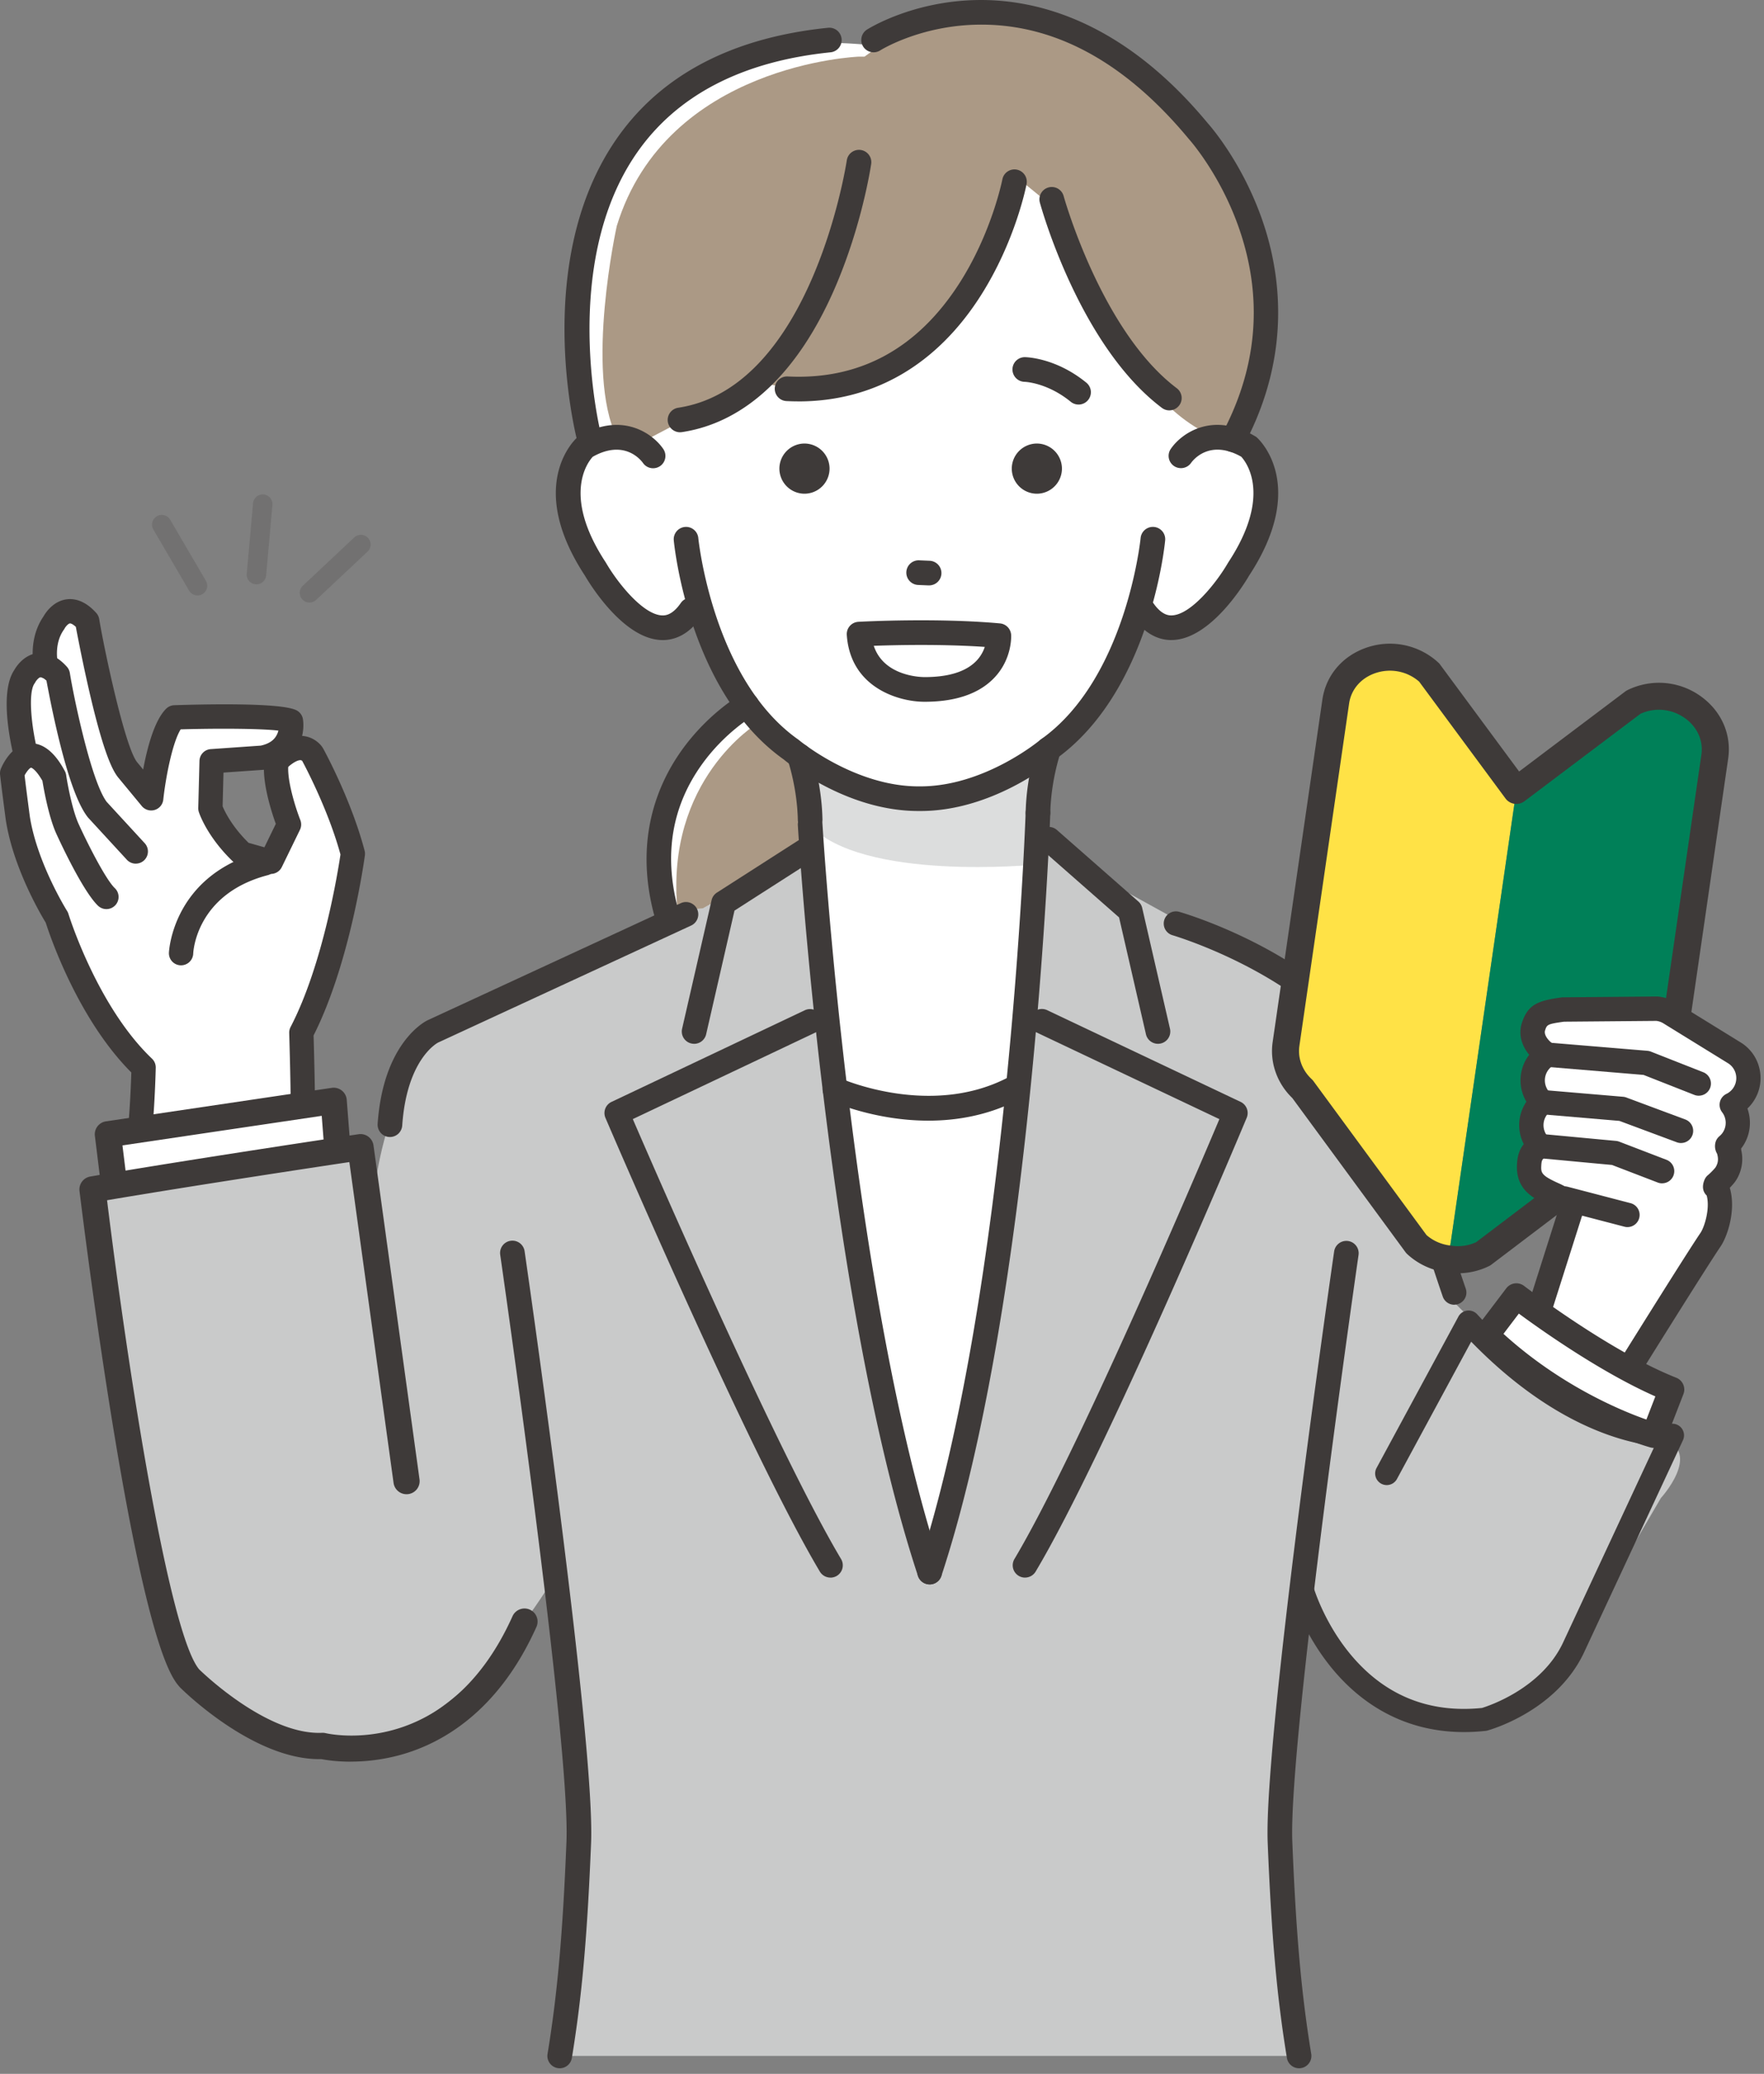
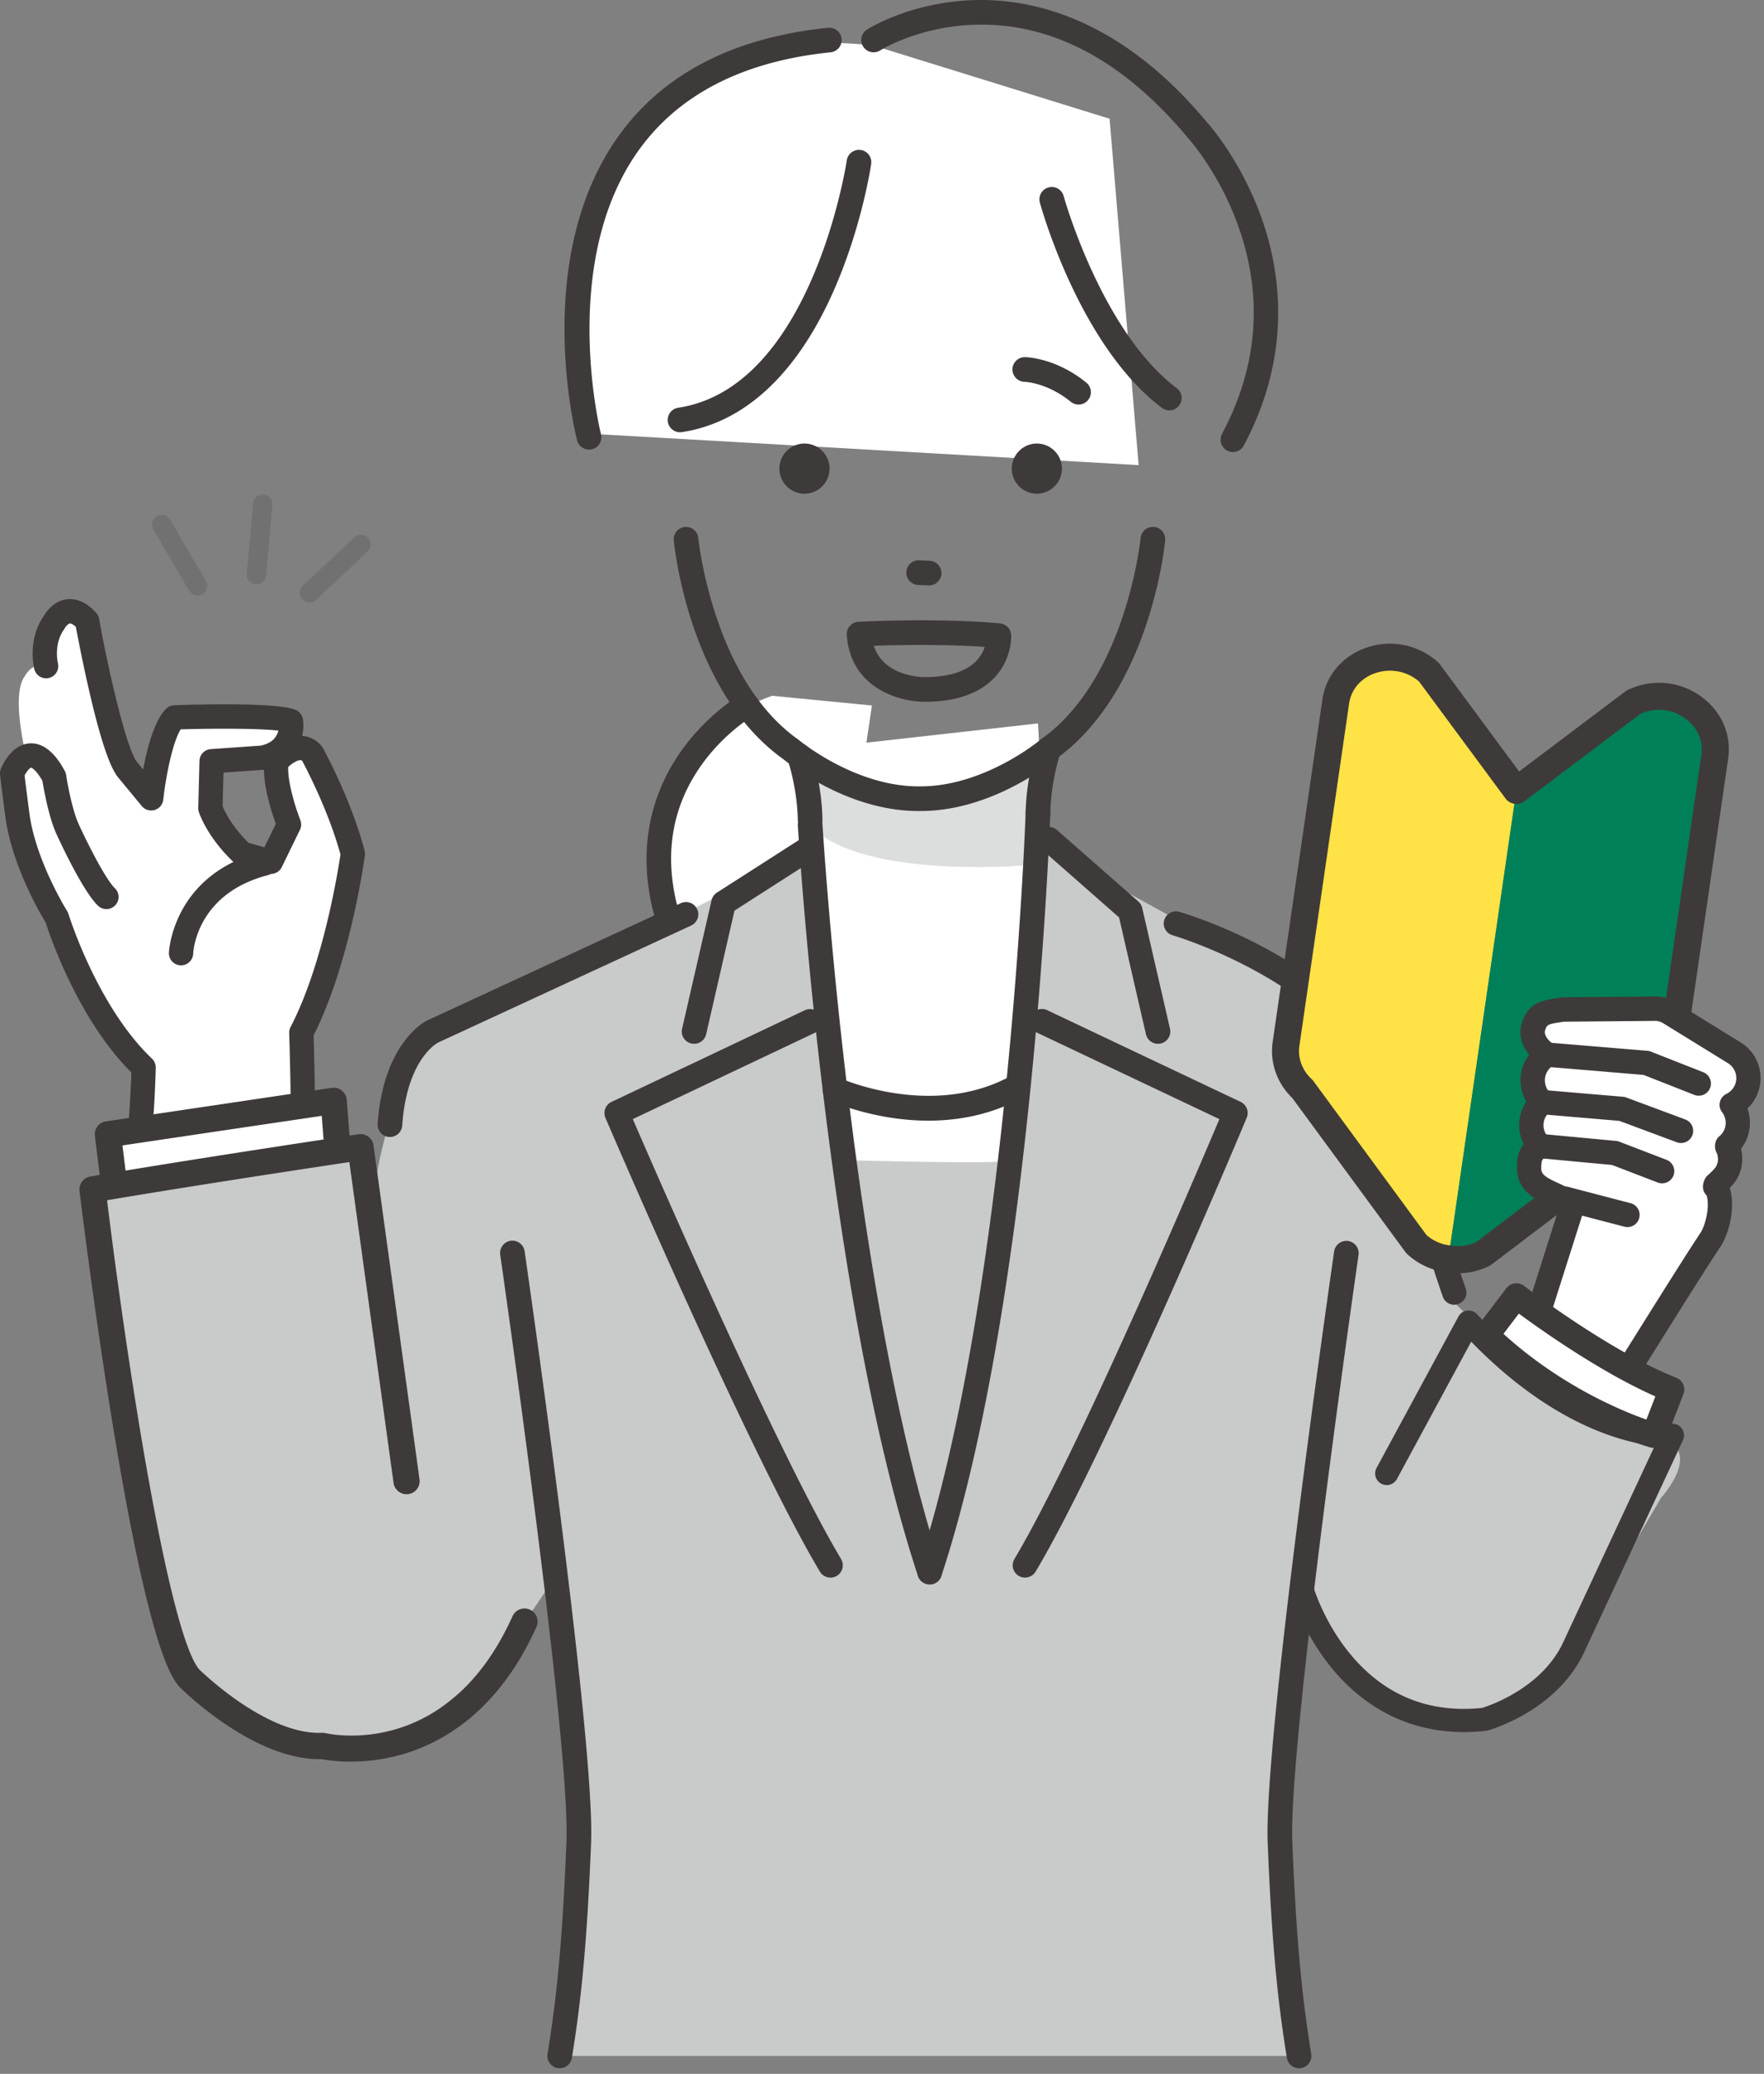
<svg xmlns="http://www.w3.org/2000/svg" width="245" height="288" fill="none">
  <rect width="100%" height="100%" fill="#808080" stroke="none" />
  <path d="M178.542 217.815s8.087 23.06 27.605 20.957c0 0 8.799-2.392 12.369-9.916l12.161-20.818s5.709-6.232.42-8.197l-23.465-13.315-5.645-5.637-13.511-38.233-12.699-7.539-6.948 45.291 9.717 37.407h-.004Z" fill="#C9CACA" />
  <path d="M93.645 125.575s-7.04-21.533 13.589-28.95l13.866 1.349-4.84 32.716-22.615-5.115Z" fill="#fff" />
  <path d="m71.927 138.944 3.865 66.827 4.62 44.383-2.082 35.361H179.3l-1.256-23.922.498-19.974 15.237-92.485-15.237-13.081-29.751-16.407-16.999-9.354-15.835 5.638-44.03 23.014Z" fill="#C9CACA" />
  <path d="M81.497 60.21S70.35.848 121.271 6.308l32.838 10.182 4.032 48.103-76.644-4.385v.004Zm-38.09 44.544s-1.374-2.25-4.463.452l-.485.338c-.676 2.958 1.68 8.951 1.68 8.951l-2.52 5.179-3.957-1.118c-3.481-3.278-4.442-6.306-4.442-6.306l.167-6.539 7.054-.491a6.82 6.82 0 0 0 .808-.21c.47-.153.872-.345 1.214-.566 2.374-1.516 1.94-4.303 1.94-4.303-1.983-.99-16.141-.523-16.141-.523-2.292 2.242-3.271 11.24-3.271 11.24l-3.239-3.919c-2.445-2.95-5.663-20.728-5.645-20.69-2.872-3.2-4.623.225-4.623.225-1.926 2.72-1.086 6.03-1.086 6.03-1.886-.706-2.99 1.448-2.99 1.448-1.925 2.719.243 11.104.243 11.104-1.243.527-1.965 2.342-1.965 2.342.17 1.595.79 6.243.79 6.243 1.075 6.898 5.42 13.781 5.42 13.781s4.019 13.177 12.052 20.825l-1.117 13.116 23.23-4.638c.09-4.047-.662-11.354-.662-11.354 5.143-9.883 7.614-26.804 7.614-26.804-1.805-6.898-5.606-13.81-5.606-13.81v-.003Z" fill="#fff" />
-   <path d="M18.859 119.938c-.456 0-.911-.185-1.242-.545l-5.339-5.801c-.032-.036-.06-.072-.093-.107-1.37-1.762-2.722-5.489-4.139-11.393-.53-2.218-.957-4.285-1.22-5.63-.171-.876-.292-1.489-.37-1.937-.424-.392-.713-.484-.827-.474-.227.029-.58.424-.722.688a1.046 1.046 0 0 1-.117.188c-.908 1.281-.449 6.036.498 9.71a1.69 1.69 0 0 1-3.271.843c-.392-1.513-2.214-9.161-.046-12.414.274-.488 1.33-2.122 3.22-2.367.98-.128 2.489.1 4.1 1.897a1.7 1.7 0 0 1 .417.9c.474 3.008 2.922 14.945 5.108 17.86l5.285 5.745a1.69 1.69 0 0 1-.1 2.388 1.676 1.676 0 0 1-1.142.445v.004Z" fill="#3E3A39" />
  <path d="M37.623 121.365a1.73 1.73 0 0 1-.46-.064l-3.957-1.118a1.707 1.707 0 0 1-.698-.395c-3.758-3.538-4.847-6.884-4.893-7.026a1.71 1.71 0 0 1-.079-.552l.168-6.538a1.685 1.685 0 0 1 1.57-1.641l6.94-.484c.181-.039.352-.085.512-.139a3.66 3.66 0 0 0 .833-.384c.676-.431.975-1.039 1.107-1.562-2.435-.289-8.314-.328-13.571-.175-1.129 1.801-2.075 6.595-2.417 9.76a1.685 1.685 0 0 1-1.196 1.434 1.688 1.688 0 0 1-1.787-.541l-3.239-3.919c-.765-.922-2.021-3.185-4.085-12.14-.58-2.52-1.072-4.912-1.381-6.474-.217-1.097-.364-1.833-.452-2.35-.428-.398-.716-.494-.833-.48-.228.029-.58.427-.723.687a1.045 1.045 0 0 1-.117.189c-1.435 2.028-.833 4.612-.826 4.637a1.692 1.692 0 0 1-1.22 2.054 1.692 1.692 0 0 1-2.054-1.22c-.043-.165-.986-4.037 1.288-7.34.281-.495 1.338-2.114 3.217-2.356.98-.128 2.488.1 4.1 1.897.225.253.367.559.414.883.65 3.947 3.555 17.781 5.274 19.856l.826 1c.559-3.011 1.563-6.847 3.203-8.45a1.694 1.694 0 0 1 1.125-.48c4.385-.145 14.817-.366 16.949.698.491.246.83.712.915 1.25.203 1.288-.029 3.726-1.944 5.42.029.203.025.413-.025.623-.405 1.779.77 5.826 1.606 7.958.17.442.153.933-.054 1.356l-2.52 5.175a1.694 1.694 0 0 1-1.52.951h.004Zm-3.093-4.318 2.193.62 1.583-3.253c-.53-1.474-1.615-4.805-1.651-7.514a.72.72 0 0 1-.093.007l-5.523.385-.122 4.676c.278.677 1.268 2.784 3.61 5.079h.003Z" fill="#3E3A39" />
  <path d="M42.058 158.412h-.04a1.689 1.689 0 0 1-1.65-1.726c.088-3.954-.2-13.133-.2-13.226a1.71 1.71 0 0 1 .188-.833c4.535-8.709 6.603-21.739 6.93-23.96-1.64-6.054-4.847-12.137-5.31-12.995a.38.38 0 0 0-.217-.103c-.292-.028-.894.199-1.709.911a1.694 1.694 0 0 1-2.384-.16 1.694 1.694 0 0 1 .16-2.385c1.541-1.349 3.043-1.922 4.467-1.701 1.26.192 2.16 1.004 2.548 1.641.014.021.025.043.04.067.16.289 3.922 7.176 5.758 14.195.057.213.068.434.04.651-.083.616-2.055 14.984-7.126 25.003.057 1.904.267 9.382.188 12.97a1.69 1.69 0 0 1-1.687 1.651h.004Zm-.136-52.847.004.008v-.008h-.004ZM18.83 163.05a1.685 1.685 0 0 1-1.648-2.064c.727-3.182.987-9.841 1.058-12.048-7.432-7.446-11.322-19.028-11.888-20.807-.74-1.21-4.517-7.638-5.542-14.226 0-.015-.003-.025-.007-.039-.025-.193-.623-4.692-.794-6.29a1.677 1.677 0 0 1 .11-.804c.14-.345 1.42-3.381 4.001-3.538 2.691-.153 4.339 2.844 4.876 3.83.097.174.16.363.19.562.191 1.289.889 5.04 1.786 6.916 1.274 2.787 3.733 7.609 4.976 8.798a1.69 1.69 0 0 1 .053 2.388 1.691 1.691 0 0 1-2.388.054c-2.114-2.022-5.34-9.019-5.702-9.809-1.118-2.335-1.83-6.375-2.018-7.535-.972-1.694-1.57-1.83-1.577-1.833-.189.039-.601.516-.9 1.075.206 1.779.69 5.424.73 5.719 1.01 6.45 5.135 13.055 5.178 13.119.078.129.142.264.185.41.04.128 3.993 12.852 11.6 20.091.345.328.533.787.523 1.26-.008.378-.214 9.293-1.16 13.454a1.69 1.69 0 0 1-1.645 1.313l.003.004Z" fill="#3E3A39" />
  <path d="M25.148 134.057h-.06a1.681 1.681 0 0 1-1.627-1.733c0-.107.47-10.81 12.88-14.056a1.687 1.687 0 0 1 2.062 1.207 1.687 1.687 0 0 1-1.207 2.061c-9.905 2.591-10.347 10.56-10.36 10.898a1.694 1.694 0 0 1-1.688 1.623Z" fill="#3E3A39" />
  <path d="M28.547 82.103a1.35 1.35 0 0 1-2.281-.078l-4.962-8.485a1.35 1.35 0 1 1 2.332-1.363l4.961 8.485a1.35 1.35 0 0 1-.05 1.441Zm8.186-1.545a1.351 1.351 0 0 1-2.463-.875l.876-9.791a1.348 1.348 0 0 1 1.466-1.225 1.348 1.348 0 0 1 1.225 1.463l-.876 9.791a1.333 1.333 0 0 1-.228.637Zm14.504-4.175a1.142 1.142 0 0 1-.192.225l-7.165 6.73a1.35 1.35 0 0 1-1.847-1.968l7.164-6.73a1.35 1.35 0 0 1 1.908.06c.442.47.48 1.171.136 1.683h-.004Z" fill="#727171" />
  <path d="m16.271 167.962-1.284-10.439 31.36-4.652.94 12.04-31.016 3.051Z" fill="#fff" />
  <path d="M16.268 169.78a1.82 1.82 0 0 1-1.805-1.598l-1.284-10.435a1.819 1.819 0 0 1 1.537-2.022l31.36-4.652a1.827 1.827 0 0 1 1.402.378c.395.313.641.779.68 1.281l.94 12.037a1.822 1.822 0 0 1-1.637 1.954l-31.015 3.05c-.06.007-.121.007-.182.007h.004Zm.74-10.716.85 6.912 27.474-2.702-.648-8.314-27.672 4.104h-.004Z" fill="#3E3A39" />
  <path d="m85.662 130.932-16.223 8.677s-14.718.584-17.736 27.89l-1.637-8.19s-23.003 2.581-37.219 5.869c0 0 7.322 60.82 13.472 67.892 0 0 9.78 9.774 18.476 9.393 0 0 14.65 3.591 31-21.53l11.65-34.228-1.78-55.77-.004-.003Z" fill="#C9CACA" />
  <path d="M48.71 244.648c-2.032 0-3.495-.242-4.075-.356-9.311.224-19.184-9.51-19.604-9.93a.981.981 0 0 1-.086-.092c-1.035-1.189-4.185-4.812-9.464-37.504-2.573-15.941-4.42-31.214-4.438-31.367a1.819 1.819 0 0 1 1.498-2.011c14.212-2.441 37.03-5.841 37.262-5.876a1.82 1.82 0 0 1 2.071 1.552l6.392 46.376a1.816 1.816 0 0 1-1.555 2.05 1.819 1.819 0 0 1-2.05-1.555l-6.14-44.554c-5.431.815-21.878 3.306-33.652 5.299 2.972 24.174 8.645 60.19 12.788 65.144.716.698 9.557 9.144 17.067 8.817.167-.008.338.007.502.046.683.16 16.995 3.694 25.957-16.237.413-.915 1.487-1.324 2.406-.915a1.818 1.818 0 0 1 .914 2.406c-5.313 11.82-13.18 16.18-18.838 17.753-2.638.733-5.04.947-6.944.947l-.011.007Z" fill="#3E3A39" />
-   <path d="M114.156 134.616h28.727l-2.36 34.154-11.4 49.551-11.009-50.818-3.958-32.887ZM90.502 34.403s-3.378 22.377.207 28.915c0 0-9.888-7.225-11.778 5.246 0 0 1.584 23.277 17.476 17.401 0 0 9.549 25.253 31.299 24.946 0 0 24.779-1.765 30.563-27.003 0 0 6.912 9.325 14.216-5.588 0 0 13.112-18.536-6.158-16.725l1.897-23.213-25.896-18.956-35.443-2.274-16.383 17.25Z" fill="#fff" />
-   <path d="M120.072 7.862c20.665-15.166 40.753 4.41 40.753 4.41C186.604 37.154 172.2 59.129 172.2 59.129l-3.221 1.594c-13.269-4.577-24.068-33.09-24.068-33.09l-4.018-3.278c-1.737 14.597-13.304 23.94-13.304 23.94-10.87 9.15-22.252 4.598-22.252 4.598-2.983 3.132-10.051 5.282-10.051 5.282l-6.507 3.424-3.117-.872c-4.46-9.126 0-29.339 0-29.339 6.915-22.544 33.641-23.523 33.641-23.523h.769v-.003Zm-14.881 92.603s-12.885 7.763-11.09 26.011l3.52-.342 14.108-7.944-.662-13.222-5.876-4.503Z" fill="#AB9985" />
  <path d="m112.523 104.014-.79 14.176 5.481 42.92s23.053.655 23.131 0c.075-.655 4.57-47.277 4.57-47.277l-.751-13.371-31.641 3.548v.004Z" fill="#fff" />
  <path d="M112.391 106.366s15.34 9.333 29.976-.348l3.299-2.004-1.776 16.052s-24.277 2.413-31.499-5.56v-8.14Z" fill="#DCDDDD" />
  <path d="M127.863 112.627h-.342c-9.763 0-17.838-6.471-18.682-7.168-13.101-9.297-15.176-29.552-15.258-30.414a1.712 1.712 0 0 1 1.54-1.865 1.707 1.707 0 0 1 1.866 1.541c.018.196 2.025 19.619 13.881 27.983l.121.092c.075.064 7.798 6.467 16.703 6.41h.143c8.876 0 16.511-6.346 16.585-6.41l.118-.092c11.856-8.364 13.863-27.787 13.881-27.983a1.712 1.712 0 0 1 3.409.324c-.081.858-2.156 21.117-15.258 30.414-.843.701-8.919 7.168-18.707 7.168Z" fill="#3E3A39" />
-   <path d="M92.036 88.887c-.075 0-.15 0-.224-.004-5.3-.21-9.948-7.869-10.578-8.95-8.215-12.533-1.395-18.882-1.1-19.15l.128-.113.146-.086c5.944-3.506 10.265-.373 11.717 1.773.53.783.324 1.847-.456 2.377a1.714 1.714 0 0 1-2.37-.445c-.26-.363-2.559-3.345-6.972-.857-.673.73-4.318 5.36 1.797 14.66l.053.085c1.602 2.762 5.13 7.183 7.777 7.286.342.01 1.378.053 2.598-1.719a1.71 1.71 0 0 1 2.381-.438 1.71 1.71 0 0 1 .438 2.381c-1.804 2.616-3.854 3.204-5.331 3.204l-.004-.004Zm70.654 0c-1.477 0-3.531-.587-5.332-3.203a1.71 1.71 0 0 1 .438-2.381 1.71 1.71 0 0 1 2.381.438c1.224 1.775 2.26 1.73 2.598 1.719 2.648-.104 6.175-4.524 7.777-7.29l.05-.082c6.09-9.26 2.498-13.895 1.794-14.663-4.421-2.488-6.72.505-6.969.86a1.722 1.722 0 0 1-2.378.428 1.703 1.703 0 0 1-.448-2.36c1.452-2.146 5.773-5.278 11.717-1.772l.146.085.128.114c.295.264 7.114 6.617-1.1 19.149-.63 1.082-5.275 8.737-10.578 8.95-.071 0-.146.004-.224.004v.004ZM110.889 55.74a32.97 32.97 0 0 1-1.658-.042 1.708 1.708 0 0 1-1.623-1.794 1.708 1.708 0 0 1 1.793-1.623c10.023.502 18.056-3.88 23.893-13.016 4.464-6.99 5.909-14.276 5.923-14.35a1.71 1.71 0 0 1 2.004-1.357 1.714 1.714 0 0 1 1.359 2.004c-.06.32-1.555 7.915-6.342 15.454-6.136 9.66-14.874 14.728-25.345 14.728l-.004-.004Z" fill="#3E3A39" />
  <path d="M94.463 60.03a1.712 1.712 0 0 1-.256-3.407c18.572-2.819 23.356-34.033 23.402-34.35a1.712 1.712 0 1 1 3.388.498c-.05.342-1.274 8.51-5.025 17.188-5.094 11.78-12.443 18.714-21.249 20.049a1.598 1.598 0 0 1-.26.018v.003Zm67.942-3.04c-.359 0-.719-.114-1.029-.346-11.403-8.592-16.742-27.747-16.963-28.559a1.713 1.713 0 0 1 3.303-.904c.05.189 5.261 18.846 15.721 26.73.755.57.908 1.64.338 2.395-.338.445-.85.684-1.366.684h-.004Zm-12.607-.809a1.71 1.71 0 0 1-1.082-.384c-3.278-2.676-6.381-2.772-6.413-2.772a1.72 1.72 0 0 1-1.684-1.734 1.709 1.709 0 0 1 1.705-1.69h.011c.174 0 4.281.064 8.545 3.541a1.712 1.712 0 0 1-1.082 3.04Zm-20.789 25.114h-.075l-1.416-.06a1.714 1.714 0 0 1-1.638-1.783 1.71 1.71 0 0 1 1.784-1.638l1.416.06a1.71 1.71 0 0 1-.071 3.42Zm14.999-12.731a3.495 3.495 0 0 1-3.485-3.484 3.495 3.495 0 0 1 3.485-3.485 3.495 3.495 0 0 1 3.484 3.484 3.494 3.494 0 0 1-3.484 3.485Zm-32.275 0a3.495 3.495 0 0 1-3.485-3.484 3.495 3.495 0 0 1 3.485-3.485 3.494 3.494 0 0 1 3.484 3.484 3.494 3.494 0 0 1-3.484 3.485ZM81.81 62.435a1.708 1.708 0 0 1-1.655-1.285c-.26-1.014-6.253-25.035 5.524-41.927 6.165-8.845 16.045-14.016 29.364-15.369a1.712 1.712 0 0 1 .345 3.406c-12.276 1.25-21.323 5.93-26.893 13.91-10.88 15.59-5.086 38.898-5.026 39.133a1.71 1.71 0 0 1-1.658 2.136v-.004Z" fill="#3E3A39" />
  <path d="M171.235 62.773a1.713 1.713 0 0 1-1.509-2.52c4.972-9.325 5.741-19.01 2.282-28.78-2.613-7.374-6.781-12.044-6.823-12.09l-.05-.057C156.18 8.5 146.218 3.153 135.522 3.431c-7.908.206-13.215 3.53-13.268 3.566a1.711 1.711 0 1 1-1.84-2.886c.249-.157 6.171-3.873 15.019-4.1 8.108-.207 20.291 2.583 32.318 17.108.427.477 4.67 5.35 7.439 13.084 2.648 7.396 4.37 18.892-2.442 31.666-.31.577-.901.908-1.513.908v-.004Zm-58.712 52.772a1.714 1.714 0 0 1-1.712-1.676c-.096-4.541-1.392-8.296-1.406-8.336a1.71 1.71 0 1 1 3.228-1.135c.061.171 1.491 4.289 1.598 9.4a1.709 1.709 0 0 1-1.676 1.747h-.036.004Zm-16.116 29.41a1.707 1.707 0 0 1-1.67-2.093l4.094-17.849c.1-.438.366-.815.743-1.057l11.233-7.2a1.712 1.712 0 0 1 2.364.516 1.712 1.712 0 0 1-.516 2.363l-10.642 6.823-3.937 17.17a1.712 1.712 0 0 1-1.666 1.331l-.003-.004Zm18.935 74.131a1.715 1.715 0 0 1-1.474-.836c-9.834-16.515-28.968-61.115-29.776-63.005a1.71 1.71 0 0 1 .84-2.221l26.865-12.735a1.713 1.713 0 0 1 1.466 3.096L87.89 155.412c3.502 8.101 20.205 46.455 28.922 61.09a1.711 1.711 0 0 1-1.47 2.588v-.004Z" fill="#3E3A39" />
  <path d="M129.123 220.033a1.716 1.716 0 0 1-1.627-1.175c-12.706-38.517-16.646-103.597-16.685-104.249a1.71 1.71 0 0 1 1.609-1.808 1.706 1.706 0 0 1 1.808 1.609c.039.648 3.954 65.287 16.518 103.377a1.711 1.711 0 0 1-1.627 2.246h.004ZM54.163 157.9c-.04 0-.079 0-.121-.004a1.712 1.712 0 0 1-1.591-1.826c.783-11.343 6.67-14.254 6.919-14.375l35.193-16.273a1.711 1.711 0 0 1 1.434 3.107l-35.15 16.255c-.296.157-4.36 2.485-4.983 11.521a1.711 1.711 0 0 1-1.705 1.595h.004Zm90.001-43.308h-.035a1.714 1.714 0 0 1-1.677-1.748c.107-5.111 1.538-9.225 1.598-9.4a1.71 1.71 0 1 1 3.228 1.136c-.014.039-1.309 3.794-1.405 8.335a1.713 1.713 0 0 1-1.712 1.677h.003Zm16.661 30.363c-.78 0-1.484-.537-1.666-1.327l-3.734-16.227-10.887-9.563a1.712 1.712 0 1 1 2.26-2.574l11.304 9.927c.27.235.459.552.537.904l3.859 16.767a1.708 1.708 0 0 1-1.67 2.093h-.003Zm-18.458 74.131a1.71 1.71 0 0 1-1.47-2.587c8.713-14.632 25.046-52.997 28.463-61.083l-25.385-12.034a1.717 1.717 0 0 1-.815-2.281 1.716 1.716 0 0 1 2.282-.816l26.865 12.735a1.714 1.714 0 0 1 .847 2.207c-.79 1.89-19.473 46.497-29.314 63.019-.32.538-.89.837-1.473.837v.003Z" fill="#3E3A39" />
  <path d="M129.123 220.033a1.712 1.712 0 0 1-1.627-2.246c12.557-38.069 14.931-104.295 14.956-104.961a1.711 1.711 0 0 1 3.421.118c-.022.669-2.414 67.379-15.127 105.918a1.715 1.715 0 0 1-1.627 1.174l.004-.003Z" fill="#3E3A39" />
  <path d="M128.941 155.629c-7.463 0-13.325-2.623-13.692-2.79a1.707 1.707 0 0 1-.843-2.267 1.71 1.71 0 0 1 2.267-.844c.16.071 12.325 5.463 23.081.029a1.71 1.71 0 0 1 2.299.754 1.71 1.71 0 0 1-.754 2.299c-4.186 2.114-8.485 2.819-12.354 2.819h-.004Zm-36.474-27.441a1.708 1.708 0 0 1-1.655-1.282c-2.766-10.592.662-18.312 4.022-22.924 3.62-4.966 7.876-7.421 8.054-7.525a1.711 1.711 0 0 1 1.698 2.972c-.082.047-3.898 2.285-7.062 6.674-4.192 5.812-5.335 12.521-3.399 19.935a1.712 1.712 0 0 1-1.658 2.146v.004ZM77.742 287.227a1.714 1.714 0 0 1-1.694-1.99c1.37-8.343 2.107-16.607 2.627-29.473.559-13.835-9.101-80.808-9.197-81.481a1.712 1.712 0 1 1 3.388-.491c.402 2.769 9.802 67.963 9.23 82.11-.528 13.02-1.275 21.402-2.67 29.89a1.713 1.713 0 0 1-1.687 1.435h.003Zm102.683 0a1.714 1.714 0 0 1-1.687-1.434c-1.395-8.493-2.143-16.875-2.669-29.891-.573-14.147 8.83-79.341 9.229-82.11a1.711 1.711 0 1 1 3.388.491c-.096.676-9.756 67.65-9.197 81.481.52 12.866 1.257 21.131 2.627 29.473a1.715 1.715 0 0 1-1.694 1.99h.003Zm-52.039-189.77c-3.531 0-10.272-1.932-10.777-9.278a1.71 1.71 0 0 1 1.612-1.826c.442-.025 10.881-.58 19.665.22a1.712 1.712 0 0 1 1.552 1.606c.007.135.16 3.299-2.317 5.919-2.104 2.228-5.368 3.356-9.699 3.36h-.039.003Zm-7.029-7.773c1.384 4.196 6.428 4.346 7.065 4.346 3.324 0 5.737-.755 7.175-2.242a5.107 5.107 0 0 0 1.178-1.95c-5.887-.406-12.286-.264-15.415-.154h-.003Zm80.623 91.511a1.689 1.689 0 0 1-1.598-1.139c-3.328-9.653-8.308-26.459-8.628-27.545-5.844-15.81-28.673-22.565-28.904-22.633a1.688 1.688 0 0 1-1.153-2.092 1.69 1.69 0 0 1 2.089-1.157c1.007.288 24.747 7.3 31.157 24.765.014.035.025.067.036.103.053.174 5.2 17.597 8.595 27.452a1.687 1.687 0 0 1-1.598 2.239l.004.007Z" fill="#3E3A39" />
  <path d="M198.502 93.397c-4.541-4.197-12.129-1.84-12.98 4.032l-6.908 47.565c-.331 2.292.519 4.613 2.292 6.25l15.817 21.537a7.918 7.918 0 0 0 4.438 2.05l9.446-65.055L198.506 93.4l-.004-.004Z" fill="#FFE246" />
  <path d="m226.866 97.514-16.262 12.255-9.447 65.055a7.93 7.93 0 0 0 4.837-.701l21.288-16.148c2.164-1.065 3.641-3.051 3.972-5.339l6.908-47.565c.855-5.87-5.748-10.286-11.296-7.556Z" fill="#008058" />
  <path d="M202.499 176.817a9.874 9.874 0 0 1-1.612-.132 9.808 9.808 0 0 1-5.442-2.527 1.879 1.879 0 0 1-.238-.267l-15.714-21.398c-2.125-2.043-3.147-4.933-2.737-7.766l6.908-47.565c.484-3.335 2.741-6.022 6.036-7.19a9.921 9.921 0 0 1 10.077 2.05c.085.082.167.168.234.264l10.977 14.853 14.749-11.116c.096-.071.196-.132.303-.185a9.918 9.918 0 0 1 10.243.904c2.826 2.057 4.225 5.275 3.741 8.61l-6.908 47.565c-.413 2.833-2.211 5.314-4.834 6.666l-21.152 16.045a2.134 2.134 0 0 1-.306.189 9.793 9.793 0 0 1-4.325 1.007v-.007Zm-4.381-5.307a6.07 6.07 0 0 0 3.271 1.452c.025 0 .05.007.075.011a6.077 6.077 0 0 0 3.548-.463l21.135-16.03c.096-.071.199-.136.306-.189 1.601-.786 2.701-2.256 2.943-3.926l6.909-47.565c.281-1.929-.556-3.812-2.236-5.032-1.829-1.332-4.203-1.574-6.228-.641l-16.109 12.14a1.874 1.874 0 0 1-2.637-.384L197.104 94.66c-1.68-1.47-4.022-1.911-6.154-1.157-1.958.694-3.293 2.26-3.574 4.19l-6.908 47.565c-.242 1.669.395 3.388 1.708 4.602.089.081.168.17.239.267l15.703 21.38v.003Z" fill="#3E3A39" />
  <path d="m240.875 146.201-8.966-5.531a4.136 4.136 0 0 0-1.773-.595l-13.044.114c-3.143.442-3.595.808-4.107 2.381-.502 1.542.64 3.093 1.929 3.898a4.122 4.122 0 0 0-.708 6.591 4.111 4.111 0 0 0-.321 6.094c-1.053.694-1.434 1.267-1.509 2.623-.124 2.278 1.082 3.061 3.68 4.207l2.413 1.224-5.321 16.76c-.306 4.118 5.232 7.475 12.885 6.45 0 0 9.368-15.056 11.546-18.266.744-1.096 1.975-4.705.836-7.314.442-.844-.491.566-.121-.353.342-.281 1.164-1.089 1.41-1.487.622-1.011.726-2.061.437-3.122.089-.373-.323-.409-.249-.793.328-.278.623-.602.862-.99a4.122 4.122 0 0 0-.235-4.67 4.13 4.13 0 0 0 .356-7.221Z" fill="#fff" />
  <path d="M223.306 192.292c-3.965 0-7.445-1.128-9.645-3.199-1.559-1.47-2.338-3.332-2.196-5.25.011-.132.036-.26.075-.384l4.886-15.394-1.092-.555c-2.171-.958-4.844-2.164-4.641-5.827.064-1.188.341-2.053.943-2.794a5.801 5.801 0 0 1-.627-3.018 5.85 5.85 0 0 1 .99-2.876 5.782 5.782 0 0 1-.801-3.384 5.8 5.8 0 0 1 1.192-3.129c-1-1.21-1.548-2.787-1.014-4.435.851-2.619 2.324-3.089 5.478-3.53.074-.011.146-.015.22-.018l13.045-.114c.057 0 .117 0 .178.007a5.823 5.823 0 0 1 2.495.84l8.965 5.531a5.759 5.759 0 0 1 2.606 3.609 5.781 5.781 0 0 1-.709 4.396c-.267.434-.59.829-.957 1.174a5.85 5.85 0 0 1-.509 5.036c-.11.182-.235.356-.367.524.011.074.018.146.018.22a5.496 5.496 0 0 1-.701 4.161c-.203.327-.548.722-.89 1.071.901 3.079-.32 6.734-1.274 8.14-2.136 3.147-11.418 18.06-11.51 18.209a1.696 1.696 0 0 1-1.211.783 22.18 22.18 0 0 1-2.95.203l.003.003Zm-8.478-8.026c-.007 1.043.613 1.858 1.154 2.367 1.455 1.374 4.57 2.627 9.051 2.2 1.886-3.025 9.221-14.785 11.151-17.629.526-.776 1.345-3.313.861-5.175-.367-.345-.78-1.025-.313-2.174.106-.26.274-.492.491-.67.299-.245.918-.882 1.05-1.078.345-.562.42-1.114.238-1.783-.007-.032-.018-.064-.021-.096a2.048 2.048 0 0 1-.256-1.46c.071-.384.274-.729.573-.978.206-.175.381-.371.509-.581a2.424 2.424 0 0 0-.139-2.758 1.686 1.686 0 0 1 .605-2.541 2.435 2.435 0 0 0 .21-4.264l-8.966-5.531a2.42 2.42 0 0 0-.971-.342l-12.835.111c-2.338.331-2.363.409-2.627 1.213-.199.616.46 1.47 1.218 1.944.502.313.801.864.793 1.455a1.688 1.688 0 0 1-.832 1.435 2.44 2.44 0 0 0-1.2 1.929c-.053.74.231 1.459.78 1.964a1.687 1.687 0 0 1-.079 2.549 2.42 2.42 0 0 0-.893 1.726 2.437 2.437 0 0 0 .705 1.872 1.694 1.694 0 0 1-.267 2.598c-.627.413-.709.513-.751 1.307-.057 1.053.042 1.405 2.676 2.569.029.015.057.025.082.039l2.413 1.225a1.688 1.688 0 0 1 .844 2.018l-5.254 16.547v-.008Z" fill="#3E3A39" />
-   <path d="M230.845 164.335c-.203 0-.406-.036-.605-.114l-6.346-2.438-10.162-.95a1.69 1.69 0 0 1 .317-3.364l10.393.972c.153.014.302.05.448.103l6.563 2.52a1.687 1.687 0 0 1 .972 2.182 1.686 1.686 0 0 1-1.577 1.085l-.003.004Zm2.63-5.599a1.71 1.71 0 0 1-.591-.107l-7.969-2.968-10.852-.922a1.69 1.69 0 0 1 .285-3.367l11.083.94c.153.014.303.046.445.1l8.186 3.05a1.688 1.688 0 0 1-.591 3.271l.004.003Zm2.463-6.57c-.206 0-.416-.039-.619-.117l-7.048-2.773-13.5-1.125a1.691 1.691 0 0 1-1.544-1.822 1.692 1.692 0 0 1 1.822-1.545l13.749 1.143c.164.014.324.05.481.11l7.278 2.865a1.688 1.688 0 0 1-.619 3.26v.004Zm-9.902 18.244c-.142 0-.284-.017-.427-.057l-8.731-2.277a1.683 1.683 0 0 1-1.206-2.061 1.686 1.686 0 0 1 2.061-1.207l8.73 2.278a1.685 1.685 0 0 1 1.207 2.061 1.692 1.692 0 0 1-1.634 1.263Z" fill="#3E3A39" />
+   <path d="M230.845 164.335c-.203 0-.406-.036-.605-.114l-6.346-2.438-10.162-.95a1.69 1.69 0 0 1 .317-3.364l10.393.972c.153.014.302.05.448.103l6.563 2.52a1.687 1.687 0 0 1 .972 2.182 1.686 1.686 0 0 1-1.577 1.085l-.003.004m2.63-5.599a1.71 1.71 0 0 1-.591-.107l-7.969-2.968-10.852-.922a1.69 1.69 0 0 1 .285-3.367l11.083.94c.153.014.303.046.445.1l8.186 3.05a1.688 1.688 0 0 1-.591 3.271l.004.003Zm2.463-6.57c-.206 0-.416-.039-.619-.117l-7.048-2.773-13.5-1.125a1.691 1.691 0 0 1-1.544-1.822 1.692 1.692 0 0 1 1.822-1.545l13.749 1.143c.164.014.324.05.481.11l7.278 2.865a1.688 1.688 0 0 1-.619 3.26v.004Zm-9.902 18.244c-.142 0-.284-.017-.427-.057l-8.731-2.277a1.683 1.683 0 0 1-1.206-2.061 1.686 1.686 0 0 1 2.061-1.207l8.73 2.278a1.685 1.685 0 0 1 1.207 2.061 1.692 1.692 0 0 1-1.634 1.263Z" fill="#3E3A39" />
  <path d="M210.604 179.97s11.916 9.176 21.565 12.995l-2.463 6.353s-12.262-3.331-23.245-13.881l4.146-5.467h-.003Z" fill="#fff" />
  <path d="M229.706 201.077c-.153 0-.306-.022-.463-.061-.519-.142-12.824-3.573-24.003-14.311a1.752 1.752 0 0 1-.182-2.328l4.147-5.467a1.761 1.761 0 0 1 2.474-.331c.117.089 11.834 9.069 21.138 12.752a1.762 1.762 0 0 1 .993 2.271l-2.463 6.353a1.756 1.756 0 0 1-1.638 1.122h-.003Zm-20.889-15.842c7.983 7.246 16.479 10.72 19.85 11.902l1.245-3.214c-7.503-3.311-15.717-9.112-18.963-11.5l-2.132 2.812Z" fill="#3E3A39" />
  <path d="M203.336 240.537c-9.083 0-14.956-4.712-18.38-8.898-4.036-4.933-5.549-10.09-5.609-10.307a1.609 1.609 0 0 1 3.093-.89c.028.1 1.445 4.841 5.075 9.24 4.737 5.741 10.902 8.264 18.319 7.506.976-.299 8.233-2.708 11.23-9.019l12.749-27.356c-4.503-.516-14.33-3.018-25.484-14.489l-10.325 19.098a1.61 1.61 0 0 1-2.834-1.527l11.386-21.056a1.61 1.61 0 0 1 2.602-.324c14.482 15.821 26.89 15.212 27.014 15.202a1.615 1.615 0 0 1 1.574 2.285l-13.767 29.537c-3.848 8.112-13.016 10.682-13.404 10.788a1.49 1.49 0 0 1-.25.047c-1.028.11-2.025.163-2.982.163h-.007Z" fill="#3E3A39" />
</svg>